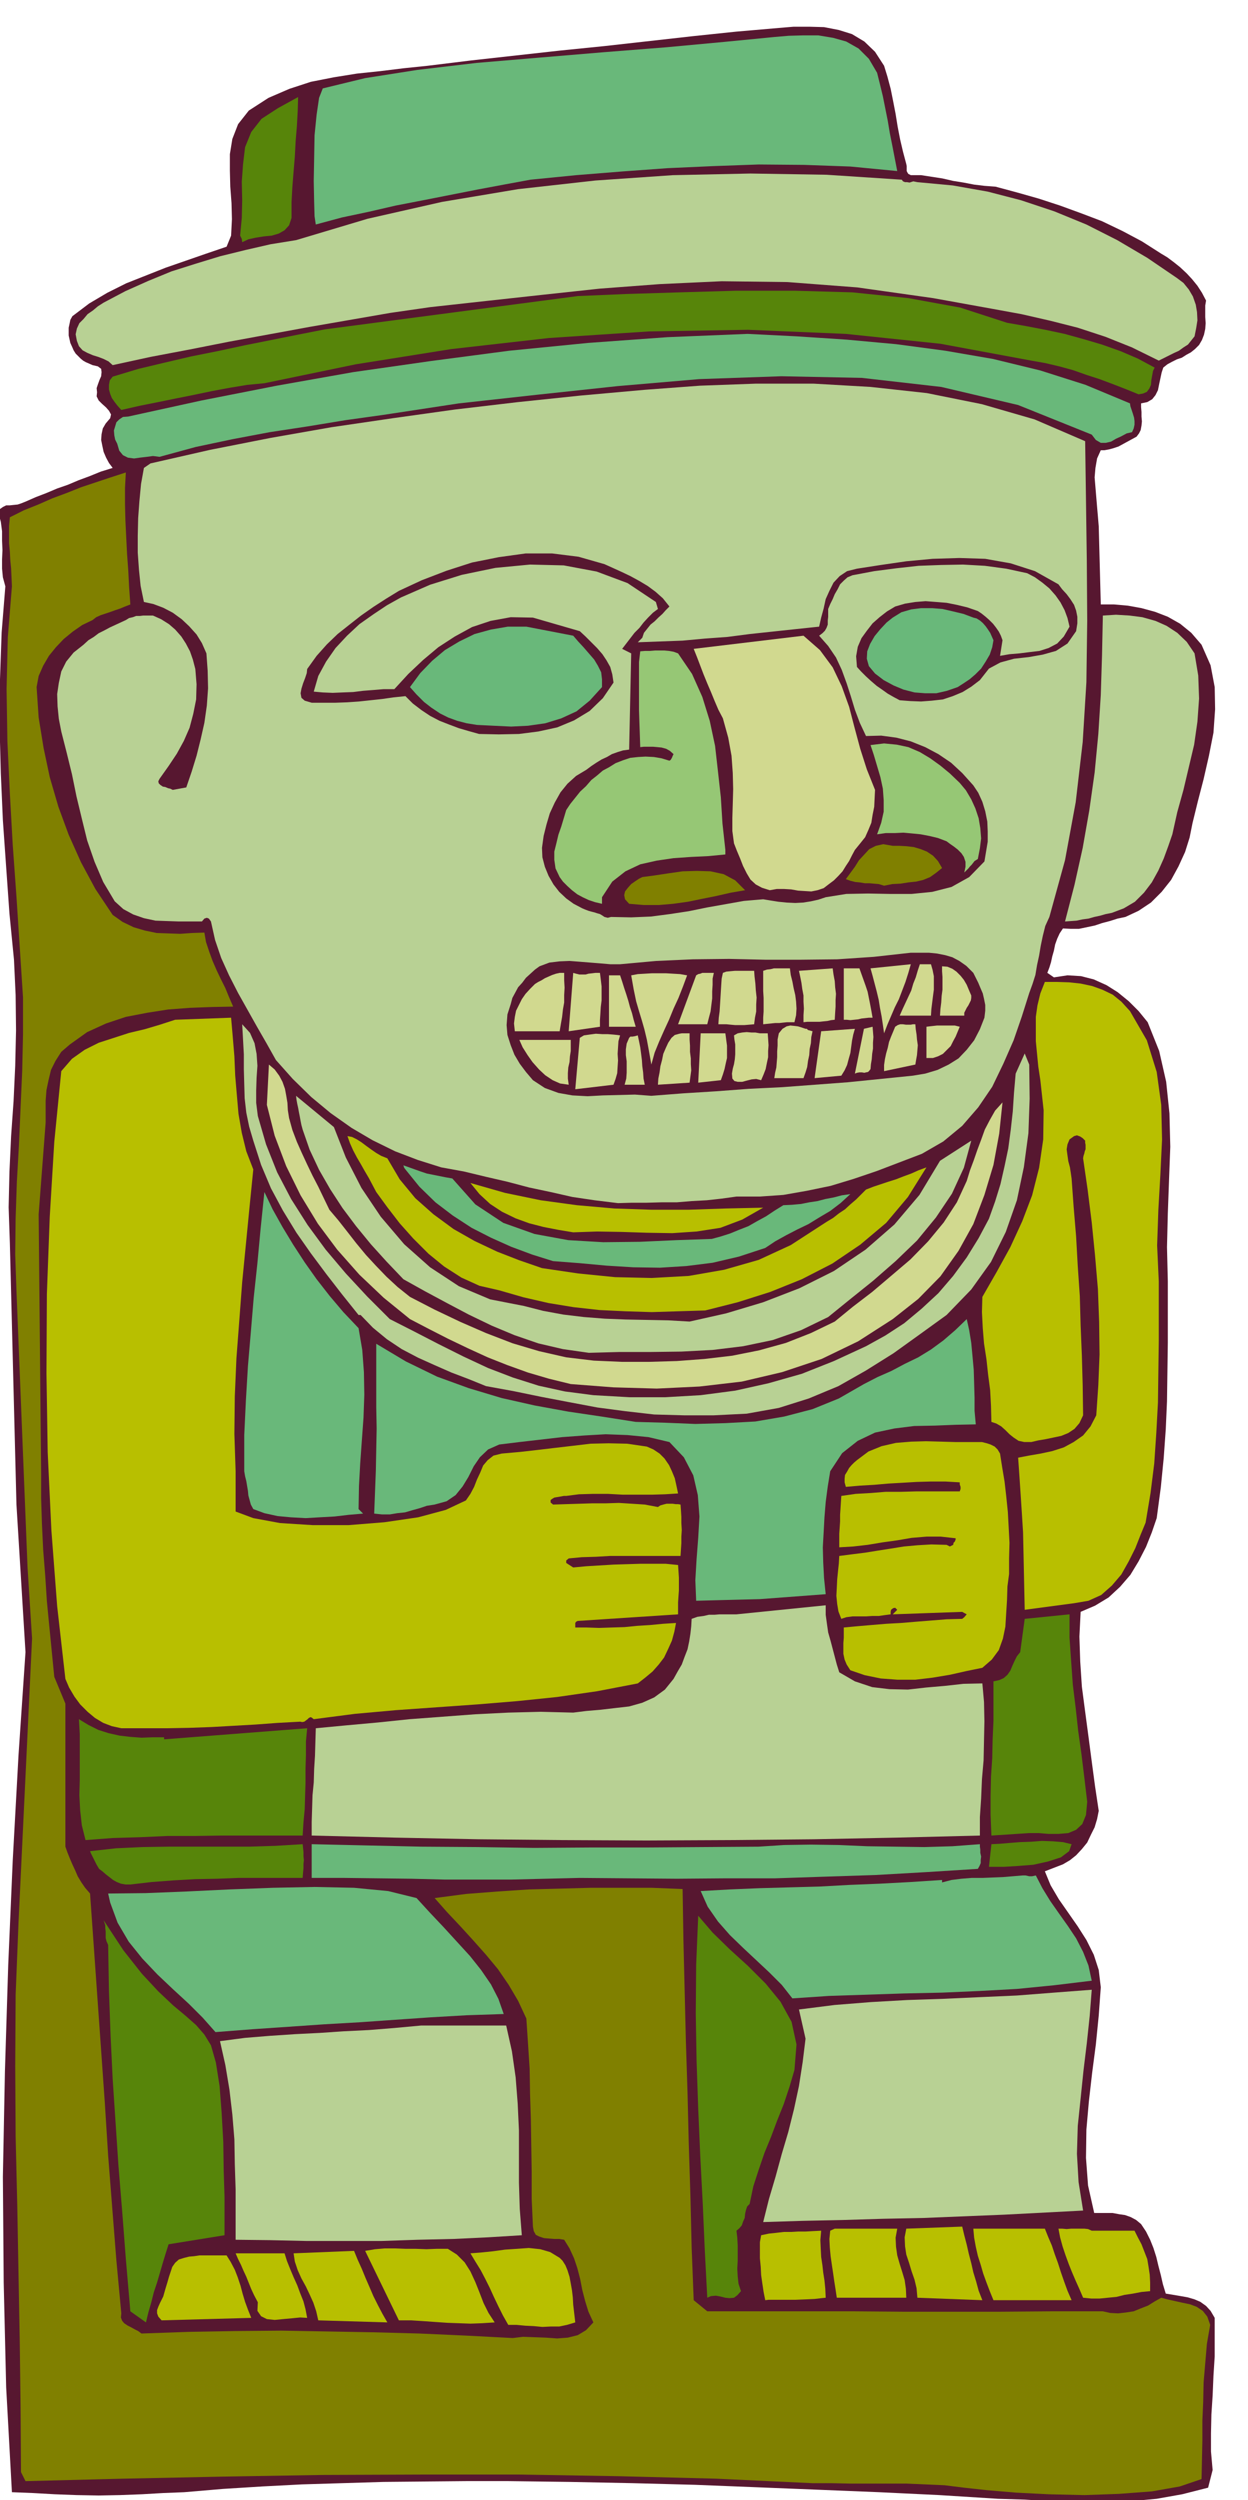
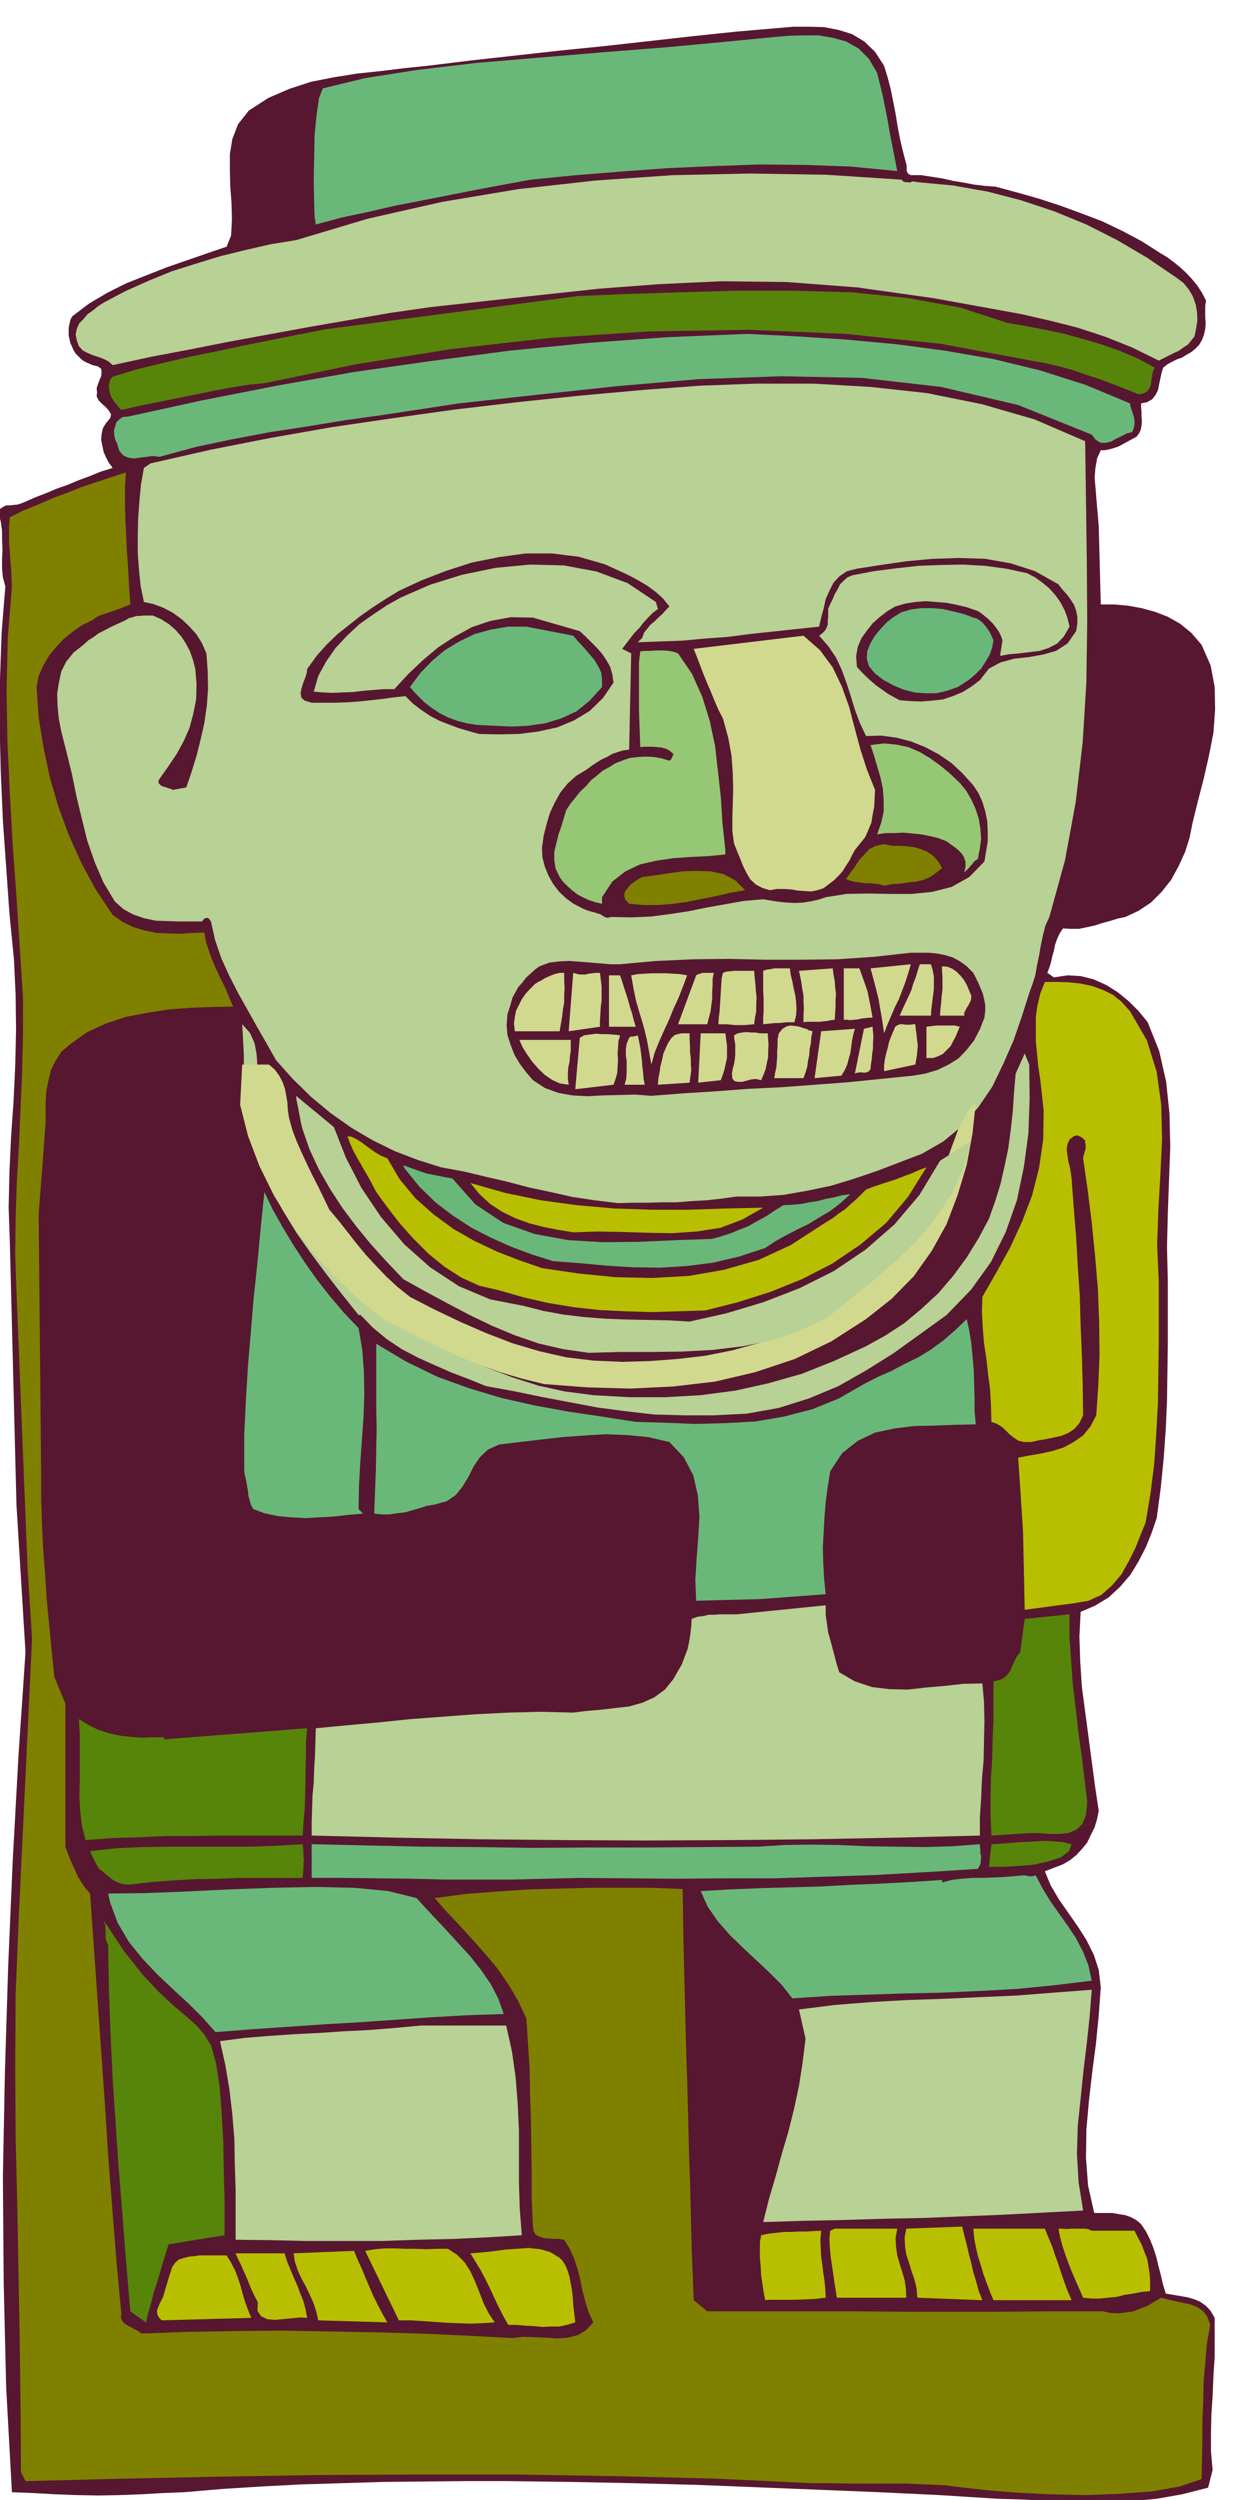
<svg xmlns="http://www.w3.org/2000/svg" fill-rule="evenodd" height="982.495" preserveAspectRatio="none" stroke-linecap="round" viewBox="0 0 3035 6080" width="490.455">
  <style>.brush1{fill:#571730}.pen1{stroke:none}.brush2{fill:olive}.brush3{fill:#b8bf00}.brush4{fill:#b8d194}.brush5{fill:#57850a}.brush6{fill:#69b87a}.brush7{fill:#d1d98f}.brush8{fill:#96c775}</style>
  <path class="pen1 brush1" d="m62 4018-22-359-16-635-3-88 2-87 4-86 6-85 4-86 2-86-1-86-4-86-11-112-8-113-8-114-5-114-3-115 1-114 4-114 9-112-6-22-2-21v-23l1-22-1-23v-23l-3-23-6-22 4-9 7-5 8-4h9l9-1 10-1 9-3 10-4 25-11 26-10 26-11 26-9 26-11 27-10 27-11 29-9-9-12-7-13-6-14-3-14-3-15 1-14 3-14 7-12 11-13 2-9-5-9-7-8-10-9-8-8-5-10 1-10-1-10 3-9 4-11 4-9 1-10-1-8-8-6-13-3-9-4-7-3-7-4-6-5-6-6-6-6-5-8-3-7-5-11-2-9-2-9v-19l2-9 2-10 5-9 41-31 44-26 46-23 48-19 48-19 49-17 49-17 50-17 11-27 2-40-1-39-3-40-1-39v-40l6-37 14-36 26-33 48-31 51-22 52-17 56-11 56-9 57-6 57-7 58-6 106-13 108-12 108-12 109-11 107-12 107-12 105-11 104-9 36-3h38l36 1 36 7 32 10 30 18 26 25 22 34 8 26 8 30 6 30 6 31 5 31 6 31 7 30 8 30 1 5v12l2 4 2 3 6 3h25l26 4 26 4 26 6 25 4 26 5 25 3 27 2 52 14 53 15 52 17 52 19 50 19 50 24 47 25 47 30 15 9 16 12 15 12 16 15 13 14 13 16 11 17 10 19-2 12v28l1 15-1 14-3 14-5 13-7 12-10 10-10 8-11 6-11 7-12 4-12 6-11 6-10 8-4 12-3 14-3 14-3 15-6 12-8 10-12 7-15 3v9l1 12v11l1 12-1 10-2 11-4 8-6 8-11 6-11 6-11 6-11 6-12 4-11 3-11 2h-9l-9 20-4 23-2 23 2 24 2 24 2 24 2 23 2 24 5 190h32l34 3 33 6 33 9 31 12 30 17 27 22 25 29 22 50 10 53 1 54-4 57-11 56-13 57-14 54-13 53-7 35-11 35-16 35-18 33-23 29-26 26-30 20-32 15-19 4-19 6-19 5-18 6-19 4-19 4h-20l-19-1-8 12-6 13-5 14-3 15-4 14-3 14-4 13-5 13 16 11 33-5 33 2 31 8 31 14 27 17 27 22 24 24 22 27 28 70 17 75 8 77 2 81-3 80-3 82-2 82 2 83v150l-1 71-1 71-3 68-5 70-7 71-10 75-12 35-14 35-18 35-20 33-25 29-28 26-33 20-35 15-3 60 2 61 4 61 8 61 8 60 8 61 8 60 9 60-4 20-6 20-9 18-9 19-13 16-14 15-15 12-17 10-44 17 14 34 20 34 23 33 23 33 21 33 18 36 12 37 5 42-5 69-7 70-9 69-8 70-6 68-1 69 5 67 15 67h45l16 3 14 2 14 5 13 7 12 10 12 18 10 20 8 20 7 22 5 21 6 23 5 22 7 23 18 3 18 3 17 3 17 5 14 6 14 10 11 12 10 17v94l-3 47-2 48-3 46-1 46v44l4 45-11 43-63 16-62 11-64 6-63 3-65-1-64-2-65-4-65-2-143-9-146-7-148-6-149-6-151-6-152-4-152-3-150-2h-102l-101 1-101 1-99 3-99 3-96 5-96 6-94 8-51 2-52 3-53 2-52 1-54-1-53-2-53-3-51-2-14-255-6-255-2-257 5-257 8-258 11-255 14-255 17-251z" />
  <path class="pen1 brush2" d="m45 4676 33-691-11-173-27-674-3-87 1-88 3-89 5-88 4-91 4-90 2-90v-89l-8-123-8-123-9-125-7-125-6-127-2-127 3-126 10-124-1-23-1-21-2-20-1-20-2-21v-42l2-21 34-17 35-14 34-15 35-13 35-14 36-12 36-12 37-12-2 38v39l1 40 2 41 2 40 3 41 2 40 3 42-13 5-12 5-12 4-11 4-12 4-12 4-11 5-9 7-25 12-23 16-22 18-19 20-17 21-14 24-11 25-5 27 5 74 12 74 15 71 21 72 25 68 30 67 35 65 42 63 24 17 27 13 27 8 29 6 28 1 29 1 29-2 30-1 4 23 8 24 8 22 10 23 10 21 11 22 9 22 10 23-52 1-53 2-53 4-51 8-52 10-48 16-46 21-42 30-21 18-14 22-11 22-6 25-5 24-2 26v53l-17 223 6 630v60l2 63 3 63 5 63 4 62 6 62 6 61 6 61 27 65v348l5 14 6 15 6 14 7 15 6 14 9 15 9 13 12 14 9 127 9 128 9 127 9 128 8 127 10 128 10 127 12 129-1 10 3 8 5 6 9 6 8 4 9 5 8 4 8 6 114-4 114-2 112-1 113 2 111 2 112 3 112 5 115 6 25-3 27 1 28 1 28 2 26-2 24-6 20-12 18-19-12-26-8-26-7-27-5-26-7-27-8-24-11-24-13-21-12-2h-12l-13-1-12-1-12-4-8-4-5-9-2-11-3-67v-66l-1-64-1-63-2-63-1-61-4-62-4-60-20-43-23-39-26-38-29-35-32-36-31-34-32-34-30-34 76-10 77-6 76-5 76-2 74-2h149l75 3 2 124 3 124 3 123 4 125 3 124 4 126 3 126 5 128 33 27h358l118 1h238l122-1h126l18 4 19 1 18-2 20-3 17-7 18-7 16-10 16-9 15 4 18 4 18 4 19 4 16 6 15 10 11 14 7 20-8 46-4 47-4 47-1 47-2 46v48l-1 46-1 48-53 18-68 12-80 6-84 3-86-2-80-4-71-6-55-6-48-6-46-2-46-2h-137l-46-1h-46l-235-11-237-6-240-4h-239l-242 1-241 4-241 5-239 6-11-22-1-158-2-159-3-164-3-165-4-170-1-171 1-174 7-175z" />
-   <path class="pen1 brush3" d="m149 2605 26-30 31-22 34-17 37-12 37-12 38-9 37-11 37-12 136-5 4 46 4 48 2 47 4 47 4 46 8 46 11 45 17 44-9 90-9 92-9 92-7 93-7 92-4 93-1 91 3 91v98l43 16 65 12 79 5h88l87-7 82-12 67-18 49-23 11-16 9-17 7-18 8-17 7-17 11-13 14-11 20-5 45-4 44-5 42-5 43-5 42-5 44-1 45 1 48 7 16 7 15 10 12 12 11 16 7 15 7 17 4 18 4 19-31 2-33 1h-70l-37-2h-35l-35 1-31 4h-6l-5 1-6 1-6 1-6 1-5 3-4 3v6l6 5 32-1 32-1 32-1h33l31-1 32 2 31 2 32 6 6-4 7-2 8-2h15l7 1h6l6 1 1 14 1 16v15l1 17-1 16v16l-1 15-1 16h-172l-34 2-34 1-32 3-6 5v6l17 11 32-3 33-2 33-2 33-1 32-1h62l30 3 1 15 1 16v31l-1 14-1 15v29l-244 16-4 2-2 3v11h28l30 1 30-1 32-1 30-3 32-2 31-3 32-2-4 21-6 22-9 20-10 21-13 17-15 17-18 15-18 14-99 19-97 14-97 10-97 8-99 7-99 7-100 9-100 13-5-4-3-1-4 2-3 3-4 3-4 3-5 1-5-1-55 3-54 4-53 3-53 3-55 2-54 1H295l-23-5-21-8-20-12-18-15-18-18-14-19-13-22-9-21-20-177-14-184-9-190-3-192 1-193 7-188 11-182 17-172z" />
  <path class="pen1 brush4" d="m306 1508 8-5 9-2 8-3h9l8-1h24l20 9 19 12 15 13 15 17 11 17 10 19 7 20 6 23 3 37-1 37-7 35-9 34-14 32-17 31-20 30-22 31-3 6 1 5 4 4 6 4 6 1 7 3 5 1 6 3 33-6 13-38 12-39 10-40 9-40 6-42 3-42-1-43-3-42-11-25-13-21-18-20-18-17-22-16-23-12-24-9-23-5-8-39-4-39-3-42v-41l1-43 3-41 4-42 7-39 16-11 145-33 147-29 148-26 150-22 150-21 153-18 153-16 156-14 134-10 137-5h139l139 8 137 15 134 27 128 37 123 53 2 143 2 147 1 147-2 149-9 146-17 146-26 141-38 138-10 22-6 24-5 24-4 24-5 23-4 24-7 22-8 22-18 57-20 58-25 57-27 56-34 50-39 45-46 38-52 30-55 21-55 21-56 19-56 17-58 12-57 10-57 4h-57l-36 5-36 4-37 2-36 3h-37l-36 1h-36l-34 1-57-7-54-8-53-12-52-11-53-14-52-12-54-13-55-10-57-18-55-21-55-27-51-30-51-36-47-39-45-44-41-46-23-41-23-40-23-41-23-41-22-43-19-42-15-44-10-45-5-7-5-2-6 2-6 7h-56l-29-1-28-1-28-6-26-9-24-13-21-19-28-47-21-49-18-52-13-53-13-54-11-54-13-53-13-51-6-31-3-30-1-30 4-27 6-28 12-24 18-22 24-19 12-11 13-8 12-9 14-7 13-7 13-6 13-6 13-6z" />
  <path class="pen1 brush5" d="m192 4181 23 14 24 12 25 8 27 6 26 3 27 2 27-1h28v5l348-27-3 32v33l-1 33v34l-1 32-1 33-3 32-2 32H539l-65 1h-67l-66 3-67 2-66 5-9-36-4-36-2-37 1-37v-112l-2-36zm27 321 63-7 64-3 64-1h195l65-2 66-4 1 9 1 10v10l1 10-1 9v11l-1 10-1 13H580l-52 2-53 1-53 3-53 4-52 6h-12l-11-2-10-4-9-5-9-7-9-7-8-7-8-6-6-10-5-10-3-6-3-6-3-6-2-5zm33 168 48 73 45 57 40 43 36 34 30 25 26 23 20 23 16 26 12 42 9 57 5 65 4 71 1 69 2 64v94l-136 22-7 22-7 23-7 24-7 24-8 24-6 24-7 24-6 25-38-27-11-128-9-117-9-110-7-105-7-105-5-104-4-109-2-113-4-9-2-8v-16l-1-8v-7l-2-6-2-6z" />
  <path class="pen1 brush4" d="m252 736 53-28 56-25 56-23 60-19 59-18 61-15 61-14 62-10 174-52 181-41 185-31 188-21 188-13 189-4 185 3 183 12 3 4 5 2h5l6 1 9-3 10 2 86 8 85 15 81 21 81 27 78 32 75 38 73 43 72 49 16 12 13 16 10 17 7 20 3 18 1 20-3 19-4 20-8 10-8 10-11 7-11 8-13 6-12 6-12 6-12 6-65-32-65-26-67-22-67-17-70-16-71-13-72-13-72-13-184-26-170-13-160-2-151 7-146 11-139 15-137 15-136 15-97 14-98 17-98 17-98 18-98 18-96 19-95 18-92 20-10-9-12-6-13-5-13-4-14-6-11-6-9-10-5-13-3-16 3-14 6-13 10-10 10-12 13-9 12-10 14-9z" />
  <path class="pen1 brush6" d="m263 4605 91-1 100-4 104-5 106-4 101-2 96 2 83 8 69 17 32 35 34 36 32 35 32 35 27 34 24 35 18 35 13 37-90 3-87 5-87 6-85 6-87 5-87 6-88 6-90 7-31-35-34-34-38-35-38-36-37-39-33-41-27-46-18-49-5-22z" />
  <path class="pen1 brush5" d="m274 916 63-19 63-15 64-15 65-13 65-14 65-13 65-13 66-13 615-81 117-5 130-4 138-4h142l141 4 136 14 126 23 114 37 46 8 47 9 47 10 47 13 44 13 45 16 42 18 41 22-4 8-2 11-2 11-1 12-4 9-6 8-9 4-11 2-32-13-31-12-32-12-31-10-34-12-33-9-34-8-34-6-221-41-230-24-238-10-241 4-243 16-238 27-232 37-222 46-42 4-42 7-43 8-43 9-45 9-44 9-45 9-44 10-9-10-7-9-7-10-4-10-3-11v-11l2-11 7-9z" />
  <path class="pen1 brush6" d="m312 1013 178-39 183-36 186-33 189-27 190-25 192-19 193-14 195-8 120 6 121 8 120 11 120 16 116 20 115 28 110 35 108 45 1 7 3 9 3 9 3 10 1 8v9l-2 9-4 9-13 3-13 7-13 6-12 7-13 3h-12l-12-7-10-13-179-72-187-44-193-22-196-4-200 7-198 17-196 21-190 21-92 14-92 14-93 13-91 15-92 14-90 17-90 19-88 24-16-2-15 2-17 2-14 2-15-2-12-6-9-11-5-17-5-10-2-10-1-12 3-10 3-10 7-7 9-6 13-1z" />
  <path class="pen1 brush3" d="m448 5491 12-3 12-1 13-2h66l10 16 10 19 7 18 7 21 5 19 6 20 7 19 8 20-218 6-8-9-3-8v-8l3-8 4-9 4-8 4-8 2-7 4-14 4-13 4-14 4-12 4-12 7-10 9-8 13-4z" />
  <path class="pen1 brush4" d="m535 4964 61-8 61-5 60-4 60-3 59-4 61-3 62-5 65-6h207l14 63 9 63 5 64 3 65v127l2 64 5 64-81 5-84 4-88 2-89 3H746l-89-2-84-1v-123l-2-61-1-60-5-61-7-60-10-60-13-58z" />
  <path class="pen1 brush3" d="m692 5480 6 19 8 20 8 19 9 20 7 19 8 20 5 19 4 21-17-1-20 2-22 2-20 2-19-2-14-7-9-13 1-21-9-17-7-15-6-15-6-15-7-15-6-14-7-14-6-14h119z" />
  <path class="pen1 brush6" d="m643 2899 20 42 24 43 26 43 28 43 29 41 32 41 33 39 37 39 9 53 4 54 1 55-2 56-4 55-4 56-3 55-1 56 11 11-35 3-34 4-36 2-35 2-36-2-32-3-32-7-27-10-6-11-3-11-3-11-1-11-2-12-2-12-3-12-2-12v-88l4-84 5-84 7-82 7-84 9-84 8-86 9-87z" />
  <path class="pen1 brush4" d="m589 2491 19 21 11 25 5 26 2 29-2 29-1 31v30l4 32 20 69 27 68 34 65 40 63 44 60 49 58 52 56 55 55 59 30 60 31 60 30 60 28 60 23 63 20 64 14 69 9 88 5h87l86-5 84-11 81-18 81-23 78-31 78-36 47-26 46-30 42-35 41-38 36-42 33-45 29-47 25-47 15-42 13-42 10-44 9-43 6-45 5-45 3-46 4-46 22-49 11 27 1 83-3 84-11 82-17 81-27 77-36 73-48 67-60 62-65 47-64 46-67 42-67 38-72 30-73 23-78 14-80 4h-73l-72-2-70-8-68-9-69-13-68-13-68-14-66-12-42-17-42-16-41-18-40-18-40-21-36-24-34-28-30-31h-5l-40-50-38-49-38-51-35-50-33-54-29-54-24-57-19-59-10-34-7-34-4-35-1-35-1-36v-36l-2-37-2-36z" />
-   <path class="pen1 brush5" d="m676 263 49-27-1 34-2 37-3 36-2 38-3 36-3 38-2 37v38l-6 18-11 12-14 8-17 5-20 2-19 3-18 4-15 7-1-8-4-8 4-43 1-43-1-45 3-42 5-42 15-37 25-32 40-26z" />
-   <path class="pen1 brush7" d="m654 2589 14 12 11 15 8 15 6 17 3 16 3 18 1 18 3 19 8 29 11 29 12 27 13 28 13 27 14 27 13 27 14 29 22 26 22 28 21 27 24 29 24 26 26 27 27 25 30 24 60 31 63 30 62 27 65 25 64 19 66 15 67 8 69 3h65l68-2 67-5 68-8 65-13 65-18 61-24 58-28 44-36 47-36 46-39 47-40 43-44 38-46 32-49 24-52 8-26 9-24 9-26 9-24 9-25 12-23 13-23 18-20-8 76-14 76-22 73-27 71-36 65-44 62-54 55-62 49-84 54-89 43-96 32-98 23-103 12-104 5-105-3-104-8-53-13-51-15-50-18-48-19-48-22-48-23-47-24-46-24-64-52-59-56-54-61-47-63-42-69-35-71-28-74-19-75 5-98z" />
+   <path class="pen1 brush7" d="m654 2589 14 12 11 15 8 15 6 17 3 16 3 18 1 18 3 19 8 29 11 29 12 27 13 28 13 27 14 27 13 27 14 29 22 26 22 28 21 27 24 29 24 26 26 27 27 25 30 24 60 31 63 30 62 27 65 25 64 19 66 15 67 8 69 3l68-2 67-5 68-8 65-13 65-18 61-24 58-28 44-36 47-36 46-39 47-40 43-44 38-46 32-49 24-52 8-26 9-24 9-26 9-24 9-25 12-23 13-23 18-20-8 76-14 76-22 73-27 71-36 65-44 62-54 55-62 49-84 54-89 43-96 32-98 23-103 12-104 5-105-3-104-8-53-13-51-15-50-18-48-19-48-22-48-23-47-24-46-24-64-52-59-56-54-61-47-63-42-69-35-71-28-74-19-75 5-98z" />
  <path class="pen1 brush3" d="m861 5474 9 22 10 22 9 22 10 23 9 21 11 22 11 21 12 21-168-5-5-22-7-21-9-20-9-19-11-20-9-20-7-21-3-20 147-6z" />
  <path class="pen1 brush4" d="m812 2741 29 74 38 74 47 70 57 67 63 56 70 46 76 32 82 16 47 12 49 9 50 6 51 4 51 2 52 1 51 1 52 3 89-20 90-27 88-34 84-42 77-52 70-61 61-72 50-83 76-49-18 66-29 63-39 58-46 56-52 50-55 48-56 45-53 43-66 32-69 24-72 15-74 9-76 4-76 1h-75l-74 2-63-9-60-14-58-20-55-23-56-27-53-28-54-29-52-29-41-43-38-42-36-44-33-44-30-46-27-47-23-49-17-49-3-11-2-10-2-11-2-10-2-11-2-9-2-11-1-9 92 76z" />
  <path class="pen1 brush6" d="m758 4485 132 3 135 3 136 1 138 2 137-1h137l136-1 136-1 62-4 65-1 68 1 69 3 69 1 70 1 68-2 67-5v6l1 7v8l2 9-1 8v8l-3 7-4 7-127 8-123 7-123 4-120 4h-120l-119 1-119-1-117-1-84 2-82 2h-163l-81-2-81-1-81-1h-80v-82z" />
  <path class="pen1 brush4" d="m768 4203 74-7 77-7 77-8 80-6 80-6 80-4 79-2 79 2 32-4 35-3 34-4 35-4 32-9 29-13 26-19 21-26 10-18 10-17 7-19 7-18 4-19 3-19 2-18 1-18 14-5 15-2 13-3h14l12-1h41l217-22v23l3 22 3 21 6 21 5 19 5 19 5 19 6 19 38 22 42 14 42 5 45 1 44-5 46-4 45-5 46-1 4 45 1 47-1 47-1 48-4 46-2 47-3 45v45l-201 5-202 4-204 2-204 1-205-1-204-2-203-4-202-5v-33l1-32 1-33 3-31 1-33 2-32 1-34 1-33z" />
  <path class="pen1 brush1" d="m970 1437 56-26 60-23 62-20 65-13 65-9h65l64 8 63 18 20 9 22 10 21 10 22 12 20 12 19 14 18 16 16 20-9 9-8 9-10 9-9 9-10 8-8 10-8 10-4 12-11 11 54-2 55-2 54-5 55-4 54-7 56-6 56-6 57-6 5-22 6-22 5-23 9-20 10-20 15-16 18-12 24-6 58-9 62-9 64-6 65-2 63 2 62 11 59 19 57 32 9 12 11 12 9 12 9 14 5 14 3 15v16l-3 19-21 30-28 18-32 9-34 6-36 4-33 9-28 15-22 28-21 16-21 13-24 10-24 8-27 3-26 2-26-1-26-2-15-8-14-8-14-10-13-9-14-12-12-11-12-12-10-11-2-26 4-23 9-21 13-18 14-18 17-15 18-14 20-12 24-7 25-4 25-2 26 2 25 2 25 5 25 6 26 9 9 6 10 8 9 8 9 9 7 9 7 10 5 10 4 11-6 38 23-4 24-2 24-3 25-3 22-7 21-11 16-17 14-24-5-21-7-19-10-19-12-17-15-17-17-14-18-13-19-10-51-11-52-7-53-3-53 1-55 2-54 6-54 7-53 10-12 5-9 8-9 9-6 12-7 12-5 12-6 12-5 12v19l-1 9v10l-3 8-4 7-6 6-8 6 22 25 19 28 14 30 12 33 10 31 10 33 12 32 15 32 37-1 37 5 35 9 35 14 32 17 31 21 27 25 27 30 12 18 10 22 7 23 5 25 1 24v25l-4 24-4 24-37 38-43 24-47 12-50 5h-53l-53-1-53 1-50 8-18 6-18 4-19 3-19 1-21-1-20-2-19-3-18-3-47 4-45 8-45 8-44 9-46 7-46 6-48 2-49-1-8 2-8-2-6-4-5-3-7-2-6-2-8-2-7-2-8-3-7-3-21-11-18-13-17-16-14-18-12-21-9-22-6-23-1-23 4-29 7-28 8-27 12-26 14-25 17-21 21-19 25-15 12-9 12-8 13-8 13-6 12-7 14-5 13-4 15-2 5-234-22-11 10-13 10-13 10-13 12-12 10-13 11-12 12-12 12-9-5-17-69-46-75-28-80-15-82-2-84 8-82 17-77 24-71 31-34 19-33 22-34 24-30 28-28 30-23 33-19 35-11 38 22 2 24 1 24-1 26-1 24-3 26-2 24-2h26l34-37 36-34 37-31 40-26 42-23 45-15 49-9 54 1 114 33 14 13 14 14 14 14 13 15 10 15 9 16 5 18 3 20-26 38-32 31-38 23-41 17-46 10-47 6-49 1-48-1-25-7-24-7-24-9-23-9-23-12-21-14-21-16-18-18-29 3-28 4-28 3-28 3-29 2-28 1h-58l-17-5-8-7-2-11 2-11 4-13 5-13 4-12 1-10 23-32 25-28 26-25 29-23 28-22 30-21 31-20 31-19z" />
  <path class="pen1 brush6" d="m785 215 103-25 127-20 144-17 154-13 155-13 152-12 140-13 123-12 35-3 36-1h36l36 6 32 9 30 17 25 25 20 34 7 28 7 29 6 30 6 30 5 30 6 30 6 31 6 31-114-11-112-4-111-1-111 4-111 5-110 8-112 9-111 11-65 12-64 12-66 13-66 13-67 13-65 15-66 14-63 17-3-20-1-36-1-50 1-54 1-57 5-50 6-41 9-23z" />
  <path class="pen1 brush3" d="m1089 5469 22 14 19 19 14 22 12 26 10 25 10 26 12 24 15 23-31 2-28 1-28-1-28-1-29-2-28-2-31-2h-30l-82-169 24-4 24-2h25l25 1h25l26 1 25-1h27zM942 2817l30 51 38 46 44 39 49 36 51 29 55 26 54 21 55 19 88 13 90 9 89 2 90-5 86-15 84-24 78-36 74-48 14-9 15-9 14-11 15-10 13-12 14-12 12-12 12-12 18-7 18-6 18-6 19-6 18-7 19-7 18-8 19-7-45 72-53 63-63 53-68 46-74 38-77 31-79 25-79 20-66 2-64 2-64-2-63-3-63-7-61-10-61-14-59-17-48-11-44-20-42-27-38-31-37-37-33-37-30-39-27-37-9-17-9-17-10-17-9-16-10-17-9-17-8-18-6-17 11 2 12 6 11 7 12 9 11 8 13 9 12 7 15 6z" />
  <path class="pen1 brush6" d="m915 3268 72 43 76 37 77 28 80 24 80 18 82 15 81 12 83 13 71 2 74 3 73-2 73-4 70-12 69-18 64-26 61-35 33-17 34-15 32-17 33-16 31-19 30-22 29-25 28-27 6 27 5 31 3 32 3 33 1 33 1 35v32l3 33-49 1-50 2-51 1-48 6-47 10-42 20-38 30-29 44-6 37-5 38-3 37-2 37-2 36 1 37 2 38 4 39-40 3-40 3-40 3-40 3-40 1-39 1-39 1-37 1-2-50 3-51 4-52 3-52-4-52-11-48-23-44-35-37-51-12-51-5-53-2-52 3-54 4-52 6-52 6-49 6-27 12-20 19-15 22-13 26-14 23-17 21-22 15-29 8-19 3-18 6-18 5-17 5-19 2-18 3h-19l-19-2 2-52 2-52 1-52 1-51-1-52v-154zm66-434 14 5 14 5 14 5 15 5 15 3 15 3 15 3 17 3 56 63 68 45 76 27 82 15 85 5 89-1 89-4 86-3 22-6 22-7 22-9 23-9 21-12 22-12 21-14 21-13 21-1 22-2 20-4 20-3 19-5 21-4 19-5 21-3-24 22-25 19-27 16-26 16-27 13-27 14-27 15-24 16-64 21-64 15-64 8-64 4-65-1-65-4-65-6-65-5-51-16-51-19-49-22-47-24-46-30-42-32-39-38-34-42-3-4-2-6zm299-1310 114 22 12 14 13 14 13 15 13 15 9 15 8 16 2 17v19l-30 33-32 26-37 17-39 12-42 6-41 2-42-2-41-2-25-4-23-6-22-8-20-10-21-14-18-14-18-18-16-18 25-34 29-30 31-26 35-21 37-18 40-11 41-7h45z" />
  <path class="pen1 brush3" d="m1394 5605 5 43-20 6-19 4h-21l-20 1-21-2-21-1-21-2h-20l-13-23-11-22-11-23-10-22-11-22-11-21-13-21-12-20 26-2 29-3 29-4 30-2 28-2 28 3 24 7 23 14 7 7 7 11 5 12 5 16 3 16 3 17 2 17 1 18zm-250-2728 84 24 87 18 88 12 91 8 90 3h91l90-3 91-2-51 29-53 20-58 9-59 4-62-1-61-2-60-1-58 2-36-6-36-7-35-9-33-12-33-16-29-19-26-24-22-27z" />
  <path class="pen1 brush1" d="m1312 2350 24-9 25-3 24-1 26 2 25 2 25 2 23 2h24l88-8 89-4 88-1 88 2h87l88-1 89-6 90-10h44l20 2 20 4 17 5 17 9 17 12 17 17 6 12 6 12 5 12 6 14 3 13 3 15v14l-2 17-11 28-14 27-18 23-20 21-24 15-27 13-30 9-30 5-79 8-79 8-80 6-80 6-81 4-80 6-80 5-77 6-40-3-39 1-39 1-37 2-37-2-34-6-33-12-29-19-17-20-15-20-13-22-9-23-8-25-2-24 2-26 8-25 4-15 7-13 7-13 10-11 9-12 11-10 11-10 11-8z" />
  <path class="pen1 brush7" d="m1301 2393 8-5 8-4 8-5 9-4 9-4 9-3 9-2h11v18l1 18-1 18v18l-3 17-2 18-3 17-3 18h-109l-2-19 2-16 3-15 7-14 7-14 9-13 11-12 12-12zm87 136v27l-2 13-1 14-3 13-1 14v13l2 15-21-3-18-8-18-12-15-14-16-18-12-17-12-19-8-18h125z" />
  <path class="pen1 brush8" d="m1481 1866 16-10 18-7 18-6 19-2 18-1 20 1 18 3 20 6 3-2 3-5 2-5 2-4-9-8-9-5-11-3-10-1-11-1h-22l-9 1-1-30-1-29-1-30v-118l3-26 12-1h12l12-1h23l11 1 11 2 11 4 34 50 25 56 18 58 13 61 7 62 7 63 4 64 7 64v11l-41 4-42 2-43 3-41 6-40 9-36 17-32 25-25 38v16l-17-4-15-5-15-7-13-7-13-10-11-10-11-11-8-11-10-21-3-21v-20l5-20 5-21 7-20 6-20 6-20 10-15 12-15 12-15 14-13 13-15 14-11 14-12 15-8z" />
  <path class="pen1 brush7" d="m1394 2366 7 2 8 2h15l7-2 9-1 8-1h11l2 16 2 17v34l-2 16-1 17-1 15v16l-76 11 11-142zm16 158 10-6 14-2 15-2 16 1h13l13 1 10 1 7 1-4 14-1 15-1 16 1 16-1 15-1 16-4 14-5 14-93 11 11-125zm98-152 5 15 5 16 5 15 5 16 4 15 5 15 4 16 5 17h-65v-125h27zm22 152 3-3h5l6-1 7-2 3 14 3 15 2 15 2 16 1 15 2 15 1 15 3 15h-49l4-15 1-14v-28l-2-15v-14l2-14 6-14z" />
  <path class="pen1 brush2" d="m1562 2133 30-4 33-5 35-5 35-1 33 1 32 7 28 15 24 24-35 6-35 8-35 7-34 7-36 5-35 3h-36l-36-3-10-11-2-10 2-9 7-9 8-9 10-7 9-6 8-4z" />
  <path class="pen1 brush7" d="m1535 2372 16-3 17-1 17-1h35l17 1 17 1 17 3-10 27-11 28-12 26-11 27-12 26-12 27-11 27-8 29-6-34-5-27-6-25-6-21-7-23-7-24-6-29-6-34zm98 152 8-7 11-3 6-1h19v15l1 15v15l2 16v14l1 15-2 15-2 15-77 5 1-15 3-15 2-15 4-15 3-15 6-14 6-13 8-12zm60-152 5-3 5-1 5-2h28l-3 14v15l-1 16v17l-2 16-2 16-4 15-4 16h-71l44-119z" />
-   <path class="pen1 brush5" d="m1698 4659 35 41 42 41 44 40 43 43 36 44 27 49 12 55-5 62-12 41-14 42-16 40-15 40-16 39-14 41-13 40-9 43-6 6-3 9-2 9-1 10-4 9-3 9-6 7-7 6 2 17 1 18v38l-1 19 1 19 2 18 6 18-9 10-8 6-11 1-10-1-12-3-11-2-12 1-9 4-6-115-5-114-6-115-5-115-4-117-2-116 1-118 5-119z" />
  <path class="pen1 brush6" d="M2291 4572v6l23-6 24-3 25-2h26l25-1 25-1 24-2 24-2h7l9 2h7l9-2 16 31 19 31 21 30 22 31 20 30 17 33 13 33 8 37-91 11-91 9-91 5-91 4-93 2-91 3-91 3-89 6-26-33-30-30-32-30-32-30-32-31-29-33-25-36-17-38 71-4 72-3 72-2 74-2 73-4 74-3 75-4 76-5z" />
  <path class="pen1 brush7" d="m1764 2513 2 15 2 15v30l-3 13-3 14-4 13-5 14-55 6 6-120h60zm190-967 40 35 31 42 22 46 18 50 13 50 14 52 16 50 20 50-1 20-1 21-4 20-3 19-7 17-8 18-12 15-13 16-7 13-7 14-8 12-8 13-10 11-11 11-12 9-13 10-15 5-15 3-16-1-16-1-17-3-17-1h-18l-17 3-19-6-15-8-13-12-9-15-9-18-7-18-8-19-7-18-4-30v-32l1-34 1-36-1-39-3-42-8-44-13-47-11-21-9-21-9-22-9-21-9-22-8-21-8-21-8-20 267-32zm-196 820 8-3 10-1 11-1h47l1 14 2 17 1 16 2 18-1 17v17l-3 15-2 16-12 1-12 1h-22l-11-1-10-1h-20l1-16 2-15 1-16 1-16 1-17 1-16 1-15 3-14zm27 152 9-5 11-2 11-1 11 1h10l11 2h19l1 14 1 15-1 14v15l-3 14-3 15-5 13-6 14-12-3-11 1-12 3-11 3h-11l-8-2-5-6-1-12 2-12 3-11 2-12 1-12v-24l-2-12-1-10z" />
  <path class="pen1 brush3" d="m1851 5436 19-4 19-2 17-2h18l17-1h18l18-1 20-1-2 23 1 22 1 19 3 20 2 18 3 19 2 20 1 22-10 1-17 2-22 1-25 1h-65l-8 1-4-20-3-20-3-21-1-20-2-21v-39l3-17z" />
  <path class="pen1 brush4" d="m1959 4958-16-71 87-11 88-7 88-5 89-3 88-4 90-4 90-7 92-7-5 64-7 66-8 66-7 68-7 67-2 68 4 69 11 69-96 5-96 5-98 4-98 4-99 2-98 3-97 2-96 3 14-56 16-54 15-55 16-54 14-56 12-56 9-58 7-57z" />
  <path class="pen1 brush7" d="m1856 2361 9-3 9-1 8-2h39l2 16 4 16 3 16 4 17 2 16 1 17-1 16-4 17h-18l-10 1-9 1h-10l-10 1-10 1-9 1v-16l1-15v-33l-1-17v-49zm38 152 9-11 10-6 9-2 10 1 8 1 7 2 6 2 6 2h3l3 3 4 1 7 2-3 14-1 15-3 14-1 15-3 14-2 15-4 13-5 14h-71l2-13 3-13 1-13 1-12v-14l1-14v-15l3-15zm131-158 2 15 3 16 1 15 2 16-1 15v16l-1 15-1 17-9 1-9 2-10 1-9 1h-30l-9 1v-17l1-16-1-17v-15l-3-16-2-15-3-15-3-14 82-6z" />
  <path class="pen1 brush3" d="M2030 5420h152l-4 22 1 22 3 21 6 21 6 19 6 20 3 21 1 22h-169l-3-20-3-19-3-21-3-20-3-21-2-21-1-21 2-20 11-5z" />
  <path class="pen1 brush7" d="m2079 2502-4 14-3 15-2 15-2 15-4 14-4 15-6 13-8 13-65 6 16-114 82-6z" />
-   <path class="pen1 brush3" d="m2041 3784 31-4 32-4 31-5 32-5 31-5 33-3 34-2 37 1 8 4 8-4 1-5 3-3 2-5v-3l-36-4h-35l-36 3-35 6-36 5-36 6-35 4-34 2v-33l1-15 1-15v-16l1-15 1-16 1-15 35-5 36-2 37-3h38l36-1h106l2-6v-5l-2-6v-5l-35-2h-35l-35 1-34 2-35 2-34 3-35 2-34 3-3-11v-9l1-9 5-8 5-9 6-7 6-6 7-6 28-21 32-13 35-8 37-3 36-1 37 1 34 1h65l12 3 9 3 10 5 7 7 6 10 5 32 6 36 4 35 4 39 2 37 2 38-1 38v38l-4 30-1 33-2 32-2 33-6 29-10 28-17 23-23 20-39 8-40 9-42 7-42 5h-43l-41-3-39-8-35-12-9-14-5-12-3-14v-26l1-13v-25l32-3 35-3 36-3 36-2 36-3 38-3 37-3 38-1 5-4 6-7-11-6-169 6 11-11-5-5-5 1-5 4-1 5v6l-15 2-14 2h-16l-15 1h-33l-15 2-12 4-7-18-3-18-2-20 1-19 1-21 2-20 2-19 1-18z" />
  <path class="pen1 brush7" d="m2090 2355 5 14 5 14 5 14 5 15 3 15 3 15 3 16 3 17h-9l-9 1-9 1-8 2-10 1-9 1-9-1h-7v-125h38z" />
  <path class="pen1 brush2" d="M2171 2057h16l18 1 17 2 17 5 15 6 15 10 12 13 10 17-15 12-14 10-17 7-17 4-19 2-19 3-20 1-20 4-13-4-12-1-11-1h-11l-12-2-11-1-12-3-11-4 11-15 11-15 10-16 13-14 12-13 16-8 18-4 23 4z" />
  <path class="pen1 brush7" d="m2122 2497 1 12 1 13-1 14v14l-2 13-1 13-2 12-1 12-3 4-3 3-5 1-4 1-6-1h-6l-6 1-5 2 22-109 21-5zm93-152-6 21-7 22-8 21-8 21-10 20-9 21-9 21-8 21-3-21-3-20-4-21-3-19-5-21-5-19-5-19-5-18 98-10z" />
  <path class="pen1 brush6" d="m2171 1502 21-13 24-7 24-3h27l25 2 26 6 25 6 24 9 8 2 8 5 7 6 7 8 5 7 6 9 4 9 4 9-3 17-6 18-10 17-11 17-14 14-14 12-15 10-14 9-26 9-26 6h-27l-26-2-27-7-24-10-24-13-21-16-15-18-5-18 1-18 7-18 11-19 14-17 15-16 15-12z" />
  <path class="pen1 brush8" d="m2117 1812 33-4 31 3 28 6 28 12 25 15 25 18 23 19 24 23 15 18 13 22 10 22 8 24 4 24 2 25-3 24-5 26-8 5-7 9-4 4-4 5-5 5-5 5 3-14v-12l-4-12-6-9-9-9-9-7-10-7-8-6-21-8-21-5-21-4-20-2-22-2-21 1h-22l-21 3 10-28 6-27v-28l-2-28-6-28-8-27-8-27-8-24z" />
  <path class="pen1 brush7" d="m2177 2497 6-4 6-2h7l7 1h12l5-1h6l1 12 2 13 1 12 2 14-1 12-1 12-2 11-2 12-76 16v-15l2-14 3-14 4-14 3-14 5-13 5-12 5-12z" />
  <path class="pen1 brush3" d="m2340 5415 5 21 6 23 5 22 6 23 5 22 7 23 6 22 9 23-158-6-2-23-5-21-7-20-6-20-7-21-3-20-1-22 4-21 136-5z" />
  <path class="pen1 brush7" d="M2237 2345h27l4 14 3 15v33l-2 15-2 16-2 16-1 16h-76l7-16 7-15 7-15 7-15 5-17 6-15 5-17 5-15zm16 152 8-1 9-1 9-1h43l12 3-5 12-5 12-6 11-6 12-10 10-9 9-12 6-12 4h-16v-76zm38-147 13 1 12 5 10 7 10 10 8 10 7 12 5 12 6 14v6l-1 6-3 6-3 6-4 6-3 6-3 6v7h-59l1-16 2-16 1-16 2-15v-31l-1-14v-12z" />
  <path class="pen1 brush3" d="m2541 5420 8 20 9 21 7 21 8 22 7 22 8 23 8 22 10 23h-190l-9-22-8-21-8-22-6-21-7-22-5-22-4-22-2-22h174z" />
  <path class="pen1 brush5" d="m2411 4485 20-1 24-2 25-2 28-1 26-2 27 1 24 2 21 5-6 17-20 15-31 10-36 8-38 3-33 2h-37l6-55zm5-396 14-3 11-5 9-8 7-10 5-12 5-11 6-12 8-10 11-81 109-11v57l4 58 4 56 7 57 6 55 8 57 7 57 7 59-3 32-9 22-15 14-19 8-24 2h-24l-24-2h-23l-92 6-2-50v-47l1-46 3-45 1-46 2-45v-96z" />
  <path class="pen1 brush3" d="m2389 3154 35-61 33-60 29-63 24-63 17-67 10-69 1-71-8-73-5-33-3-31-3-31v-59l4-28 7-29 11-28h29l30 1 28 3 28 6 25 9 25 12 21 17 21 23 41 71 24 77 11 80 2 84-4 84-5 87-3 87 4 87v145l-1 75-1 75-4 74-5 74-9 72-12 72-12 29-13 33-16 32-18 32-23 27-26 23-31 14-35 6-120 16-1-46-1-47-1-48-1-47-3-48-3-46-3-45-3-43 26-5 29-5 28-6 28-9 24-13 23-16 18-22 14-27 5-73 3-75-1-79-3-80-7-82-8-80-10-80-11-76 1-6 2-6 1-5 2-5v-11l-1-5v-5l-6-6-6-4-8-3-7 2-11 8-5 12-2 12 2 15 2 14 4 15 2 13 2 14 5 69 6 72 4 72 5 73 2 72 3 73 2 72 1 73-9 19-12 14-15 10-17 7-19 4-19 4-18 3-17 4h-17l-14-3-12-8-10-8-10-10-10-9-12-7-12-4-1-39-2-38-5-38-4-37-6-39-3-37-2-39 1-37zm185 2266h9l11 1 11-1h32l9 1 9 4h104l8 16 9 17 7 18 7 18 3 18 3 20 1 19v21l-21 2-21 4-20 3-20 5-21 2-20 2h-20l-20-2-9-21-9-20-9-21-8-20-8-22-7-21-6-22-4-21z" />
-   <path class="pen1 brush4" d="m2682 1497 32-2 33 2 31 4 32 9 27 12 26 17 23 22 19 28 9 54 2 56-4 56-8 56-13 55-13 55-15 54-12 54-10 29-11 30-13 29-16 29-19 25-22 22-27 16-29 11-15 3-14 4-14 3-14 4-15 2-14 3-14 1-14 1 23-89 20-90 16-91 13-92 9-94 6-95 3-97 2-96z" />
</svg>